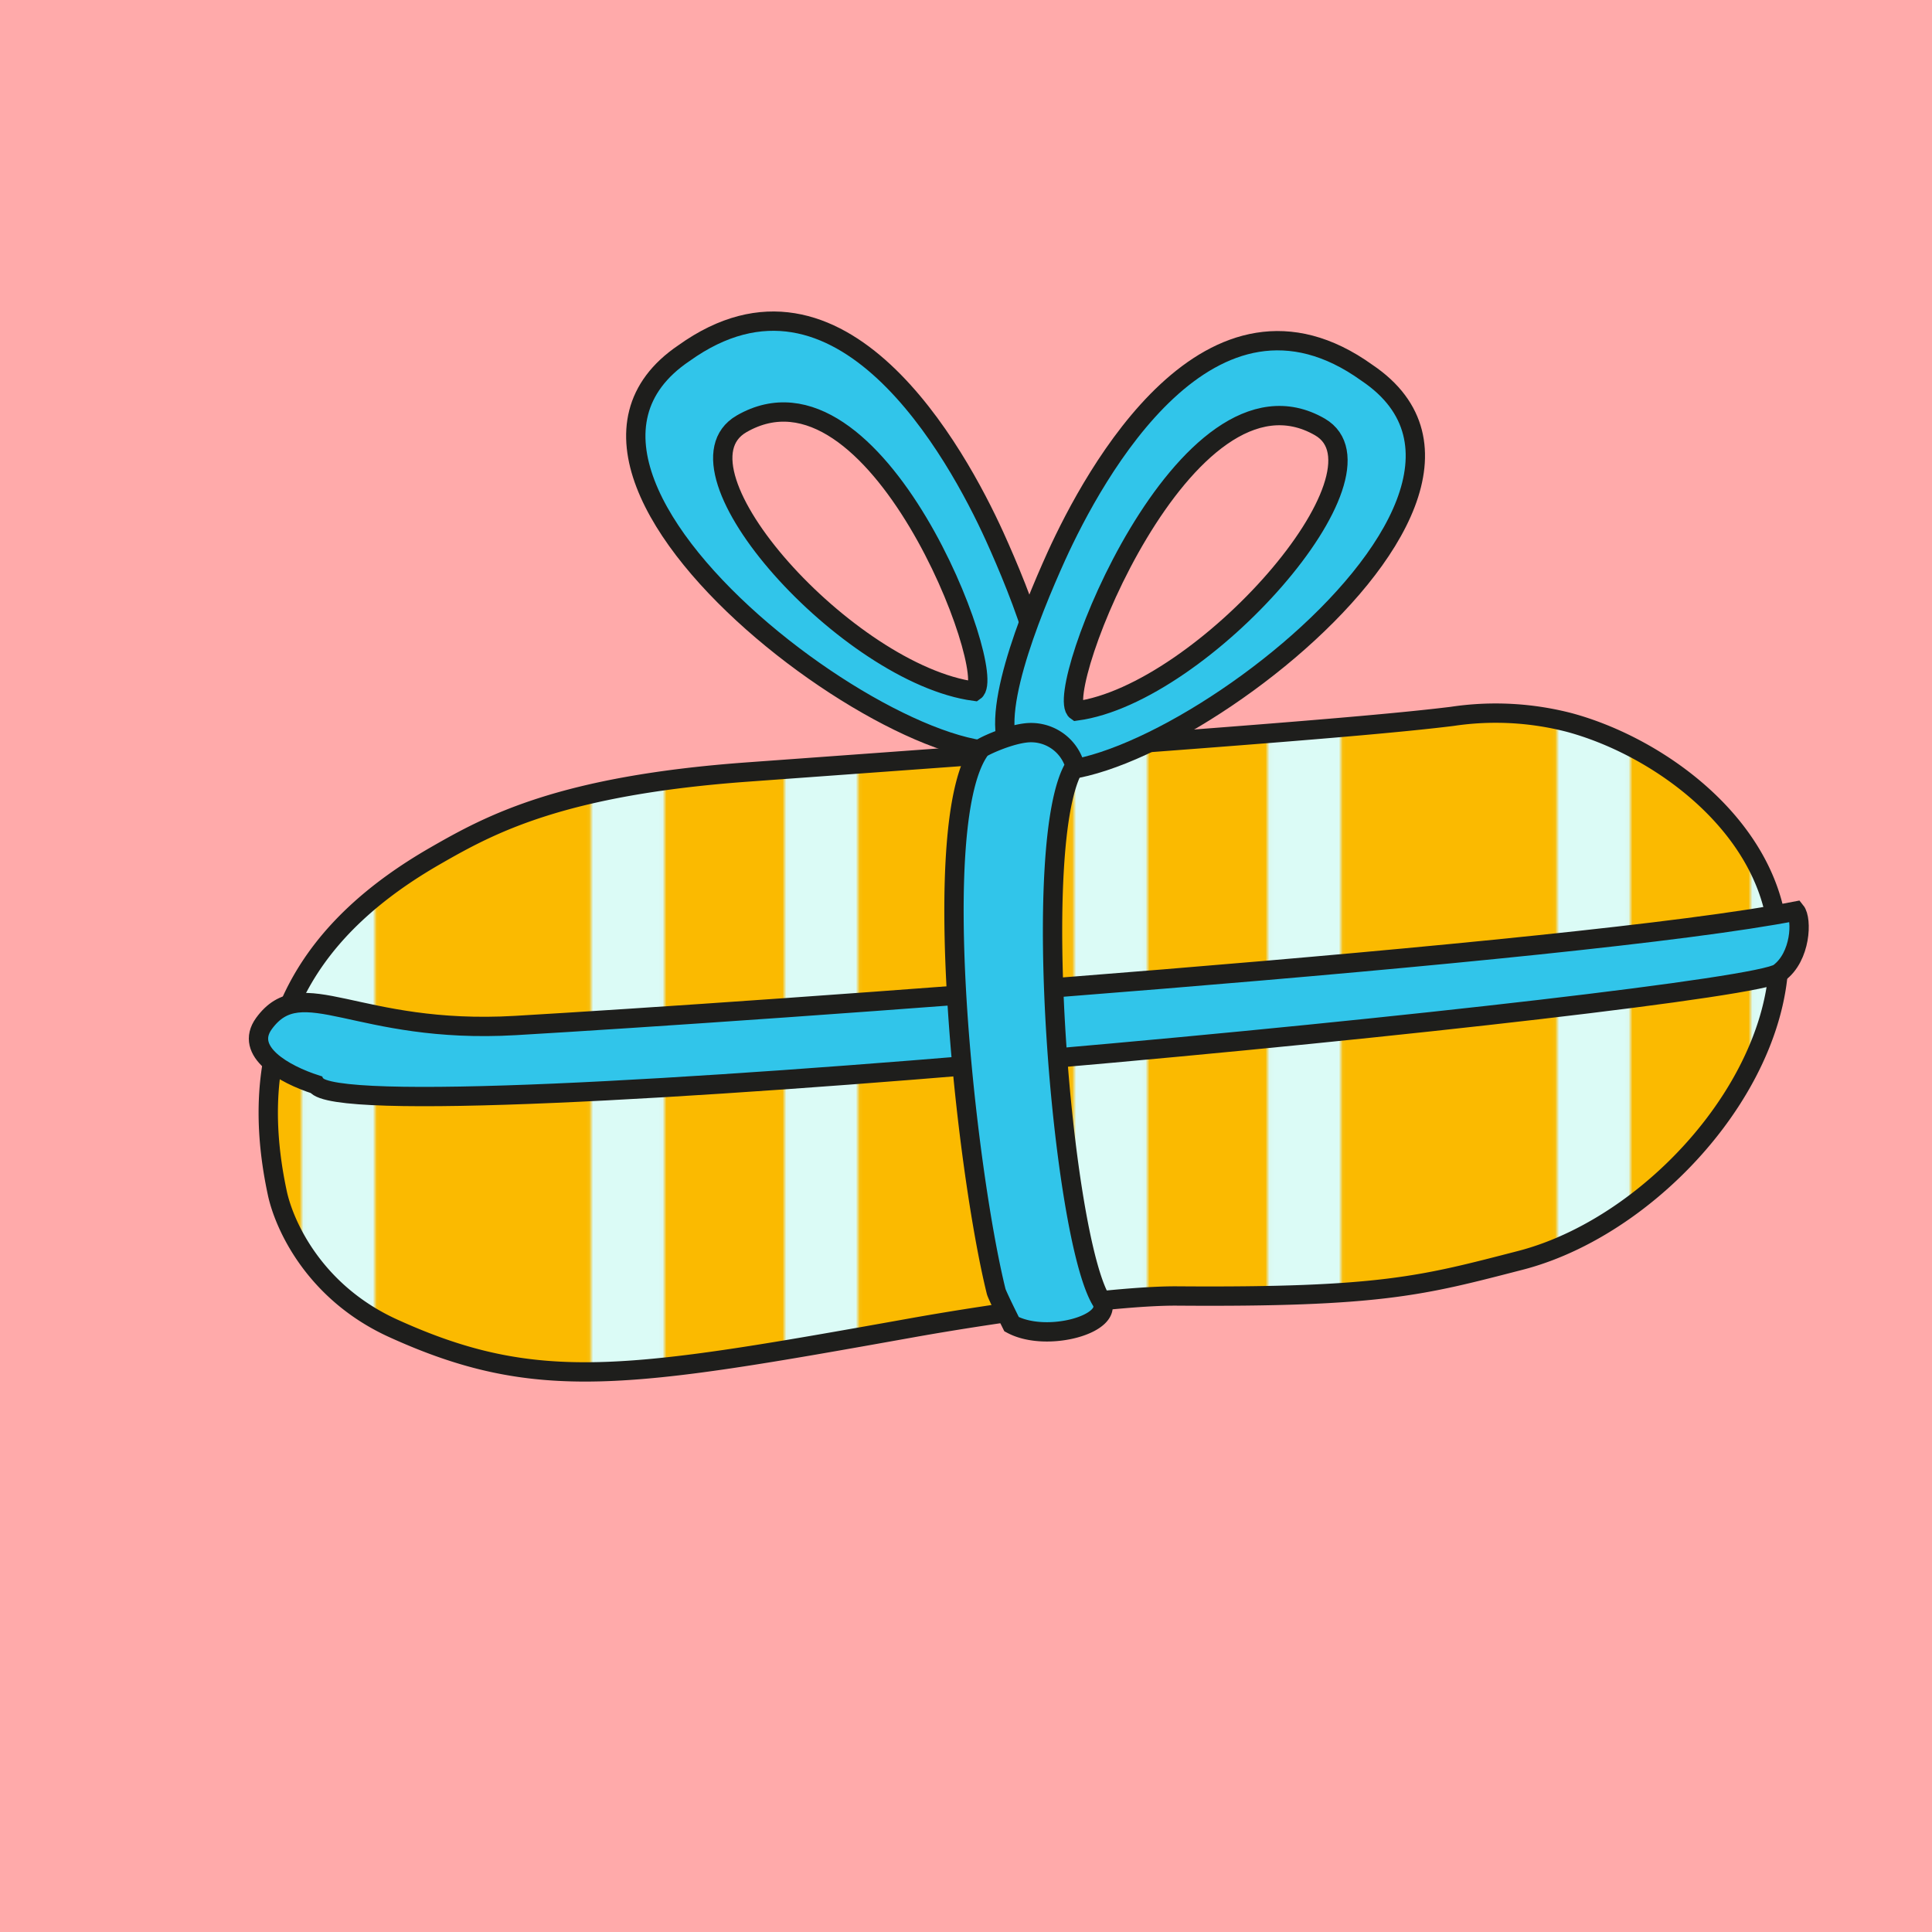
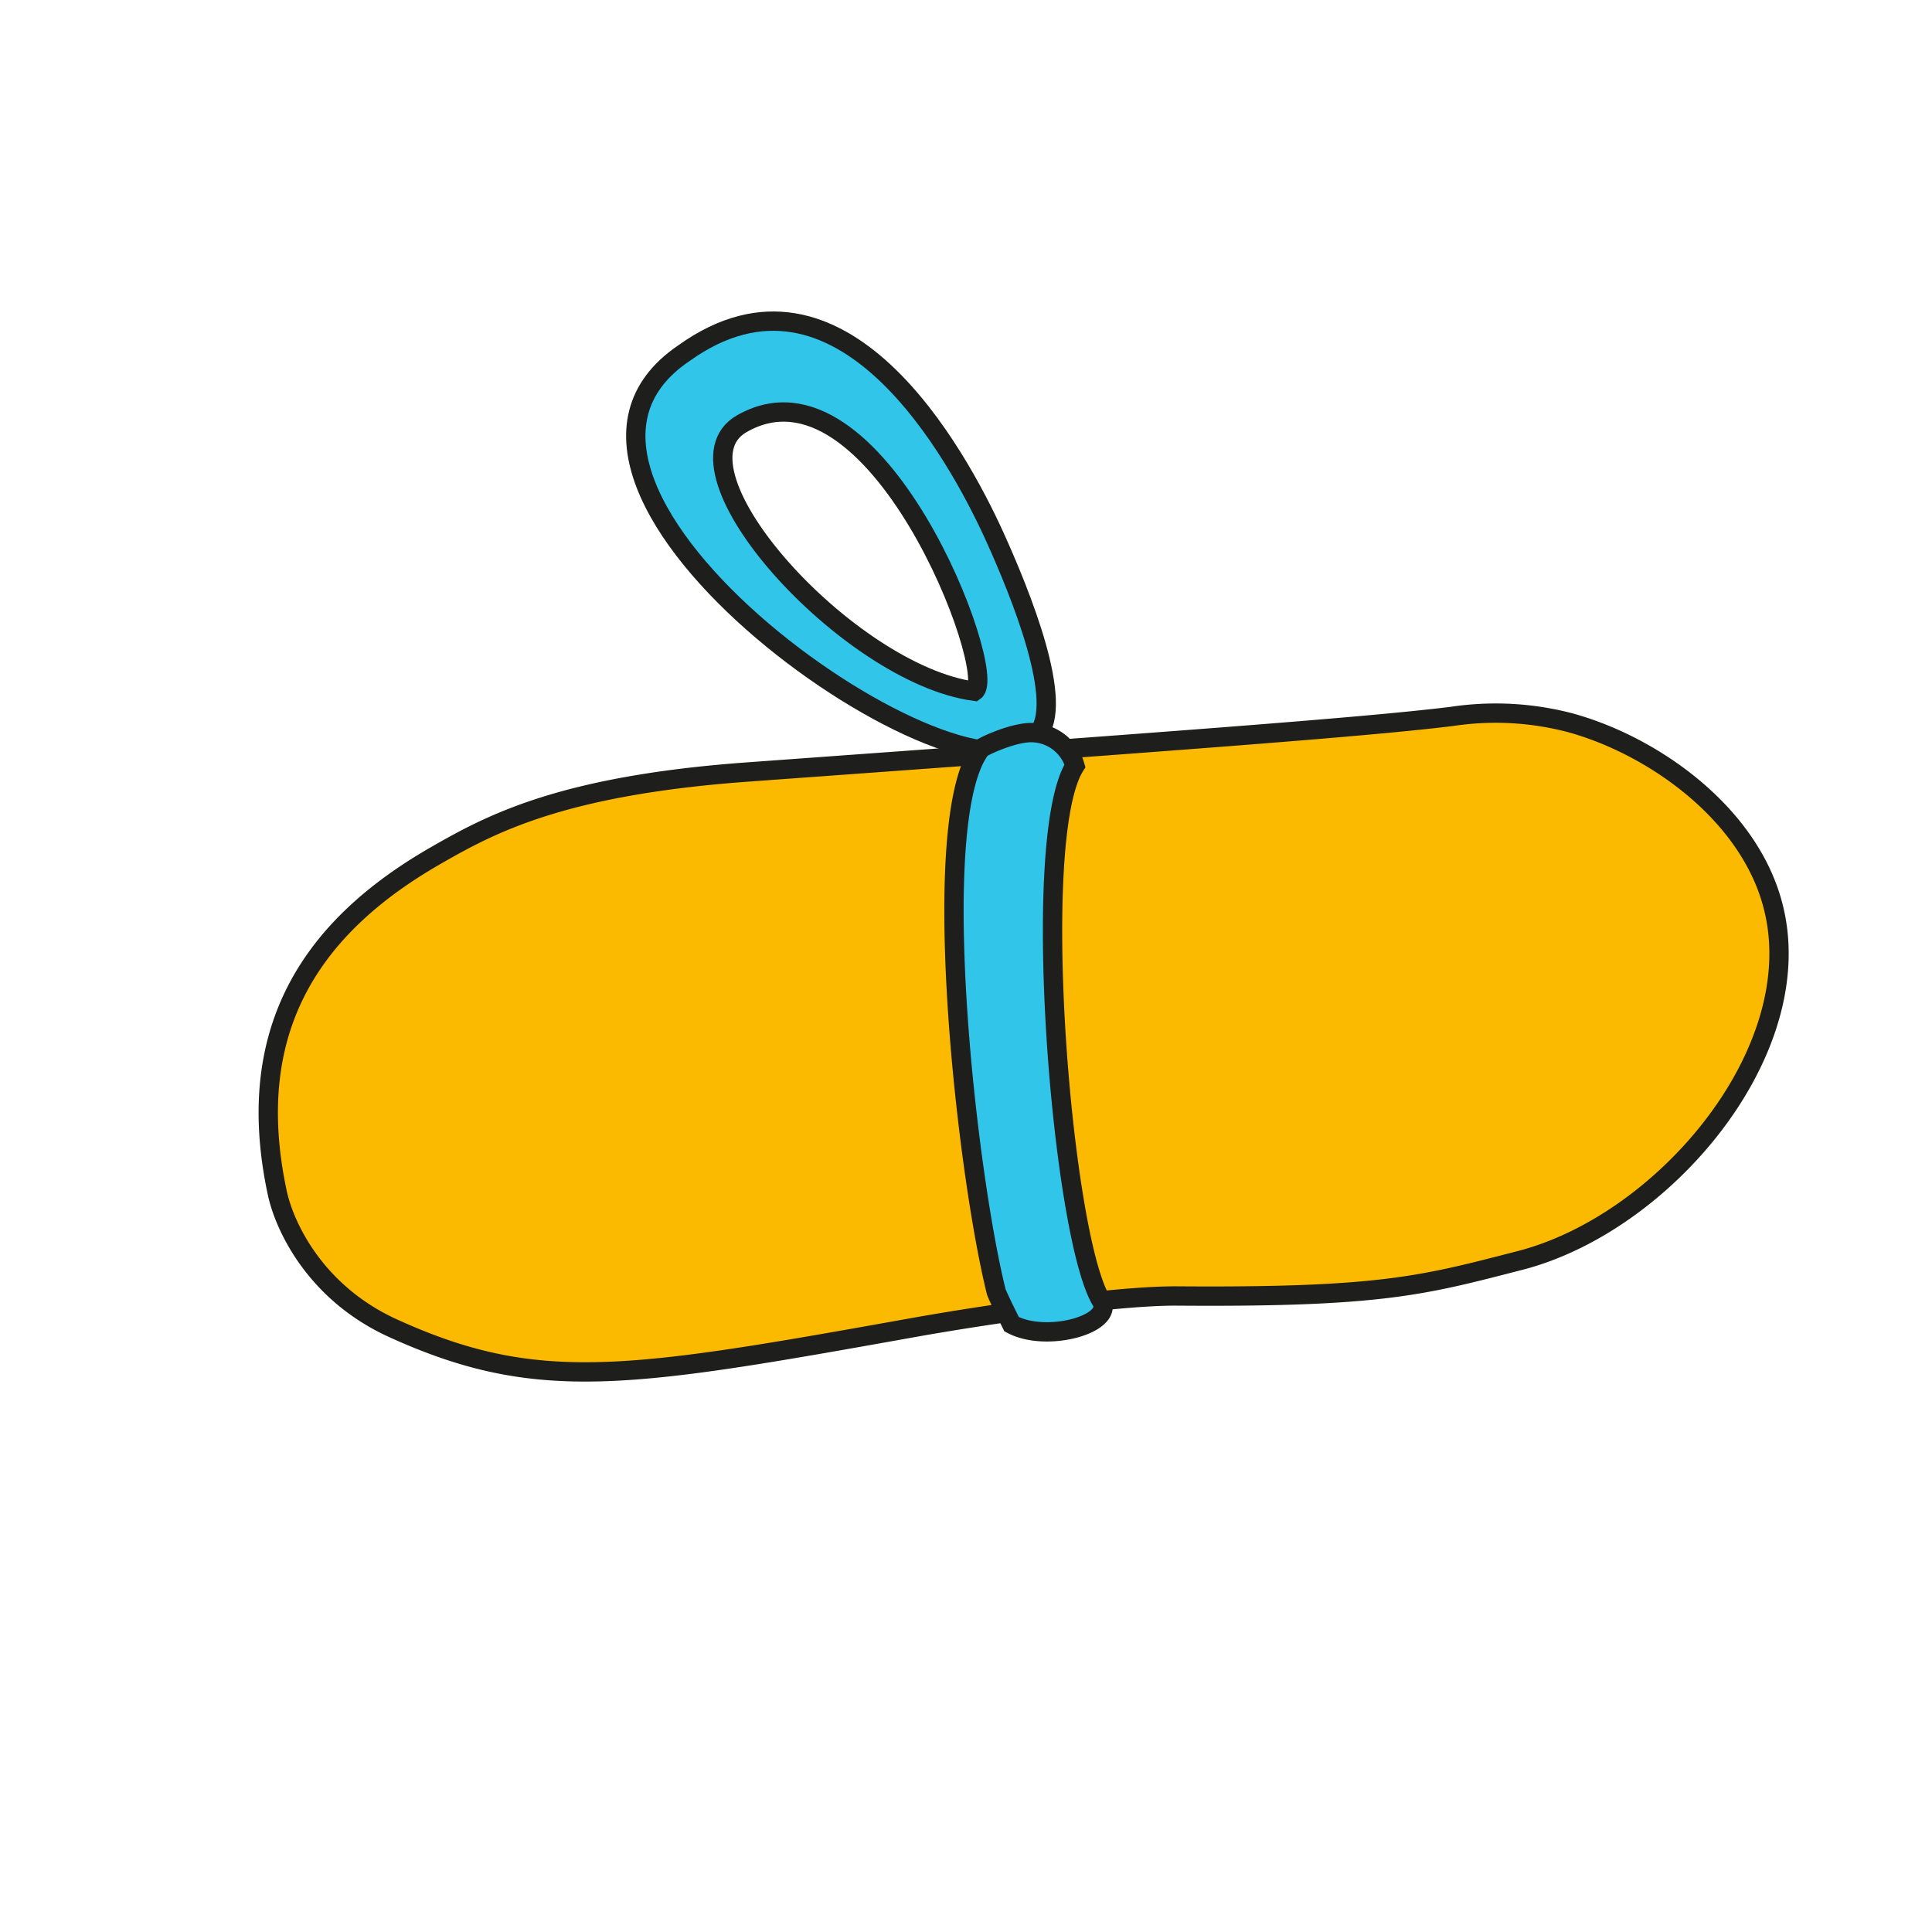
<svg xmlns="http://www.w3.org/2000/svg" viewBox="0 0 500 500">
  <defs>
    <style>.b {fill: #FBBA00;}.c {fill: #dbfbf6;}.d {fill: #ffaaaa;}.e, .f {stroke: #1e1e1c;stroke-width: 5px;}.e {fill: url(#a);}.f {fill: #31c5ea;}</style>
    <pattern id="a" width="125" height="125" patternUnits="userSpaceOnUse" viewBox="0 0 140 140">
      <rect class="b" width="140" height="140" />
-       <polygon class="c" points="52.6 0 52.6 140 31.3 140 31.3 0 52.6 0" />
-       <polygon class="c" points="108.7 0 108.7 140 87.4 140 87.4 0 108.7 0" />
    </pattern>
  </defs>
-   <rect class="d" width="500" height="500" />
  <path class="f" d="M257.4,138.8c-9.7-21.3-39.8-76.5-80.4-47.4-52.3,35.3,76,123.4,91.4,98.8C275.8,182.3,264.1,153.6,257.4,138.8Zm-5.2,40.1c-32.7-4.4-80.6-57.4-60.3-69.2C226.7,89.6,258.7,174.5,252.2,178.9Z" />
  <path class="e" d="M193.4,199.8c106-7.7,158.9-11.5,182.4-14.4a76,76,0,0,1,30.4,1.6c21.4,5.8,46.8,23.5,52.8,48,9.2,37.2-28.3,81.6-65.6,91.2-25.2,6.5-36,9.6-88.8,9.2-14.6-.1-46,4.2-68.4,8.2-73.8,13.2-97.2,17.2-134.8,0-20.1-9.3-27.8-26.5-29.6-34.7-9.3-43.1,9.6-69.5,41-87.5C126.9,213.3,145.3,203.3,193.4,199.8Z" />
-   <path class="f" d="M68.3,264.9c9.9-13.6,23.9,2.9,65.1.5,61.8-3.6,275-18.6,331.3-29.6,1.7,2.1,1.4,11.8-4.3,16-9.7,7.2-369.9,42.5-378.6,28.9C73.4,278,63.1,272.1,68.3,264.9Z" />
-   <path class="f" d="M262.4,195.3c15.4,24.6,143.8-63.5,91.4-98.8-40.6-29.2-70.7,26.1-80.4,47.4C266.7,158.7,255,187.4,262.4,195.3Zm79.2-84.8c20.3,11.8-30.3,69.1-63,73.5C272.1,179.6,306.8,90.4,341.6,110.5Z" />
  <path class="f" d="M257.8,334.2c.2.9,4,8.5,4,8.5,9.1,4.9,26.8-.1,23.2-6.1-10.2-16.8-18.7-119.7-6.8-138.4a11.8,11.8,0,0,0-12.9-8.5c-4.8.6-11.1,3.6-11.5,4.1C239.9,212.1,250,302.6,257.8,334.2Z" />
</svg>